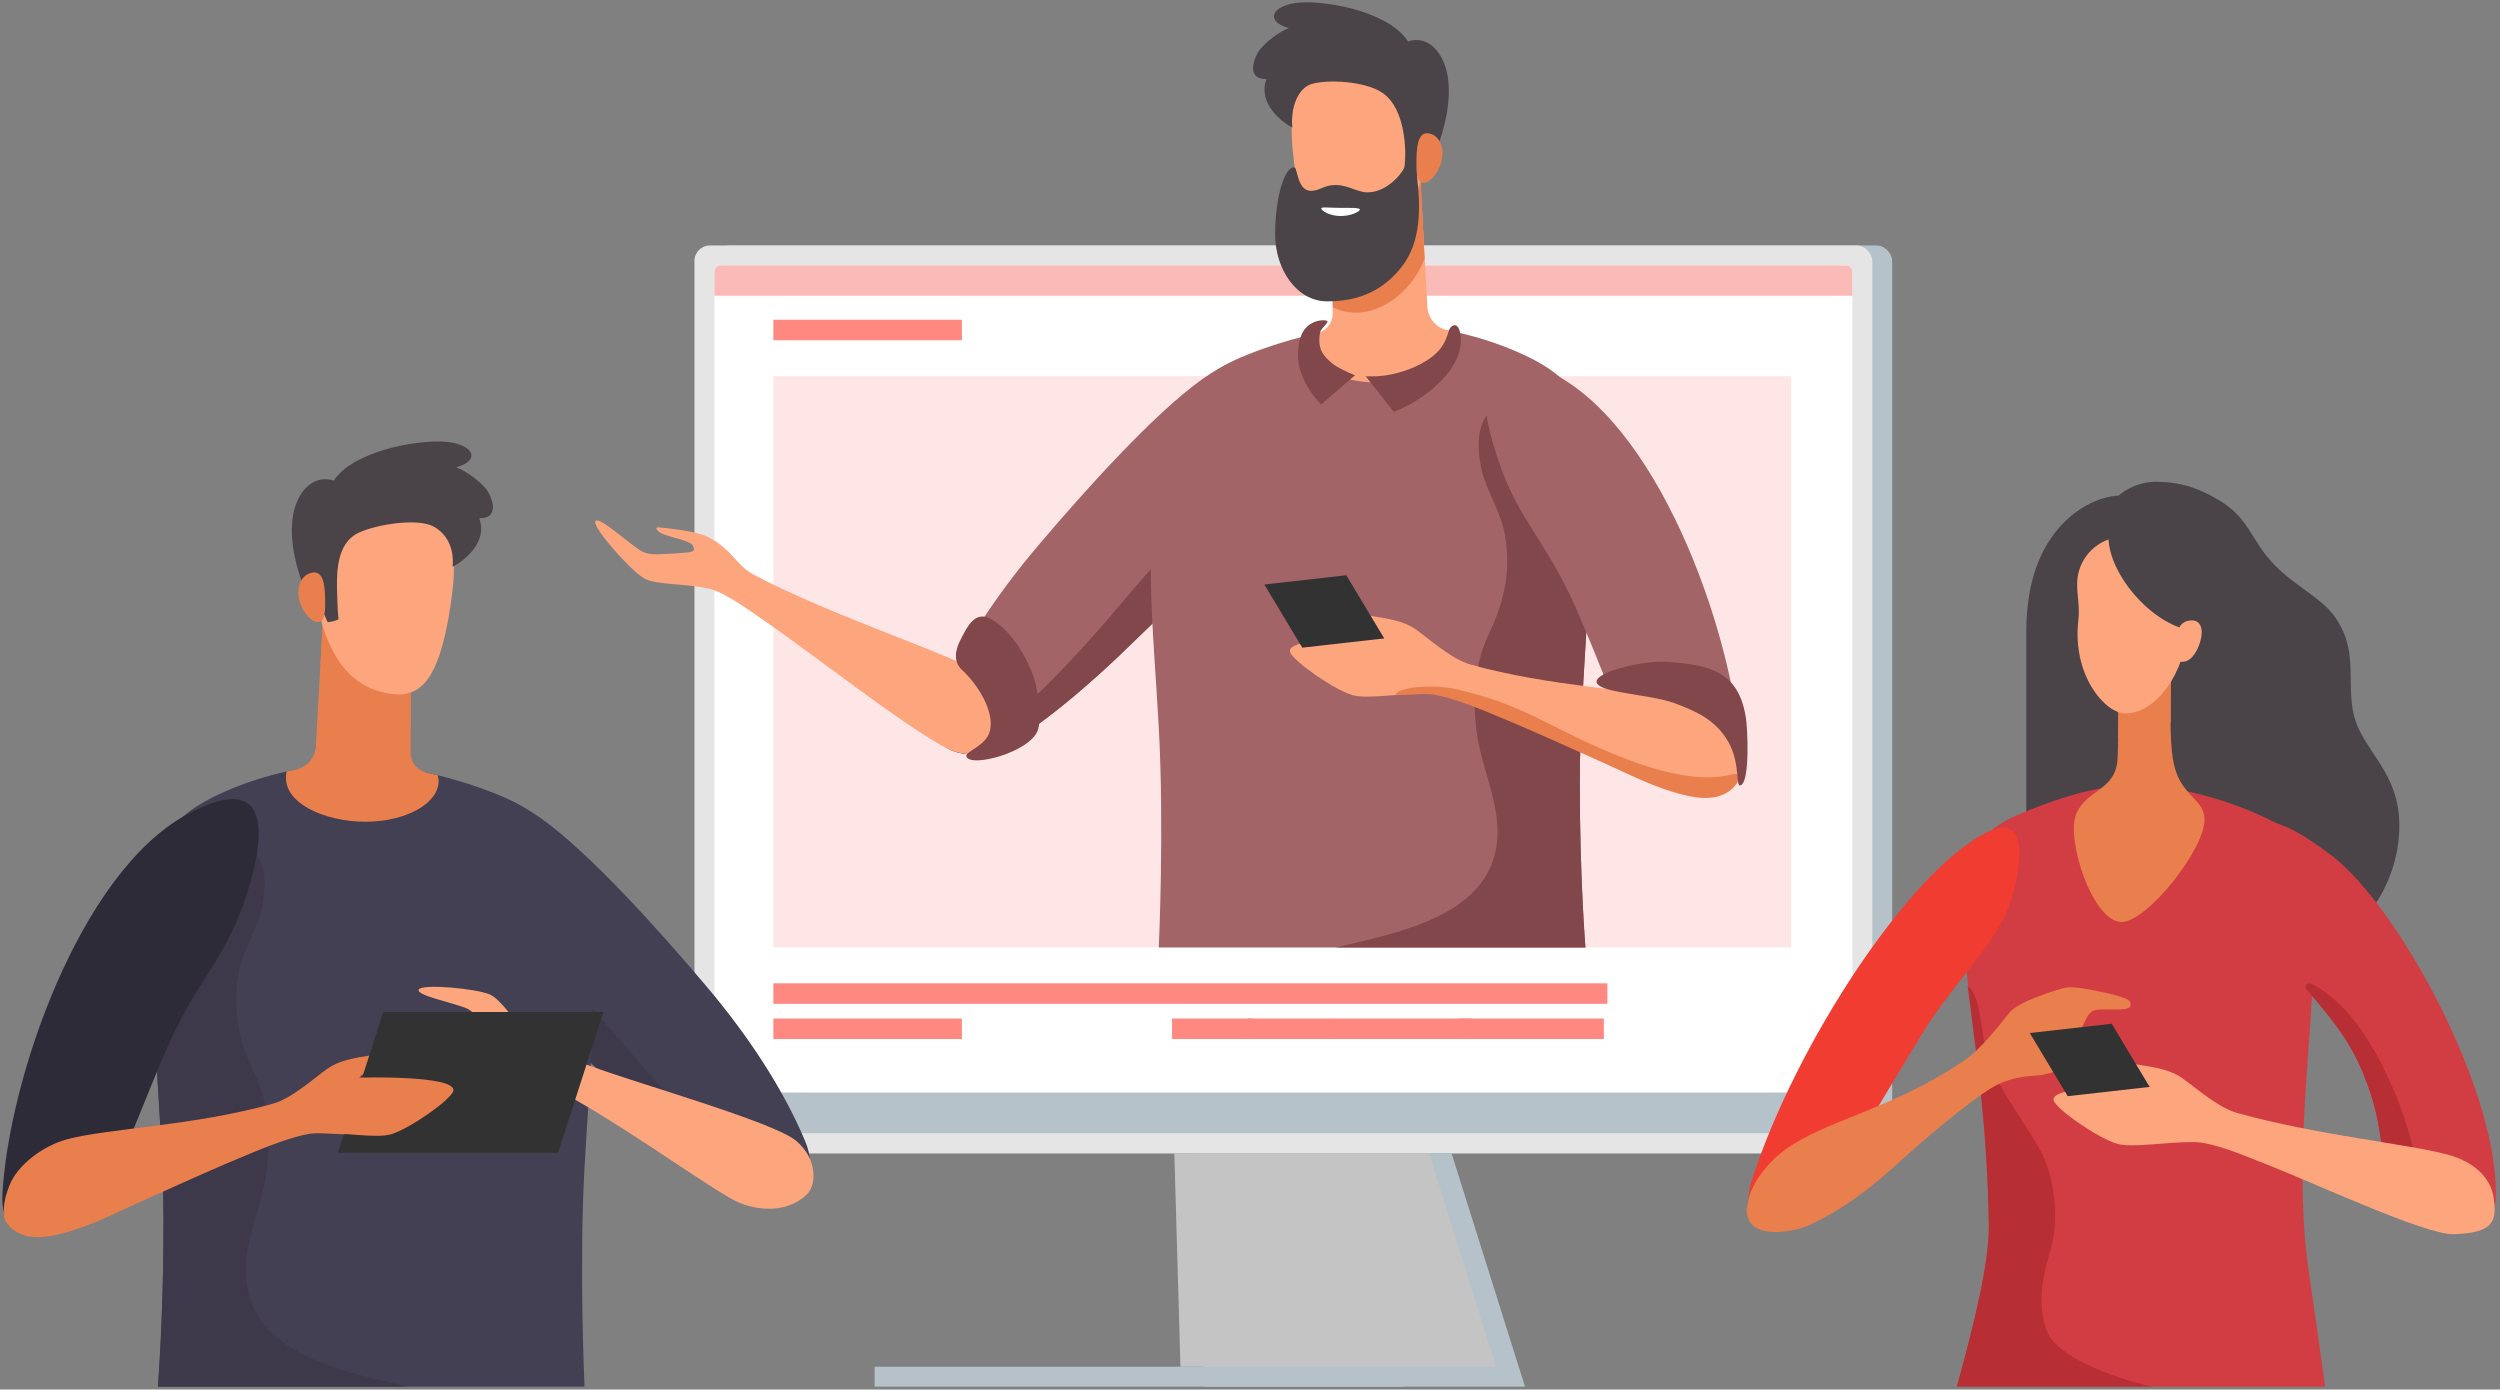
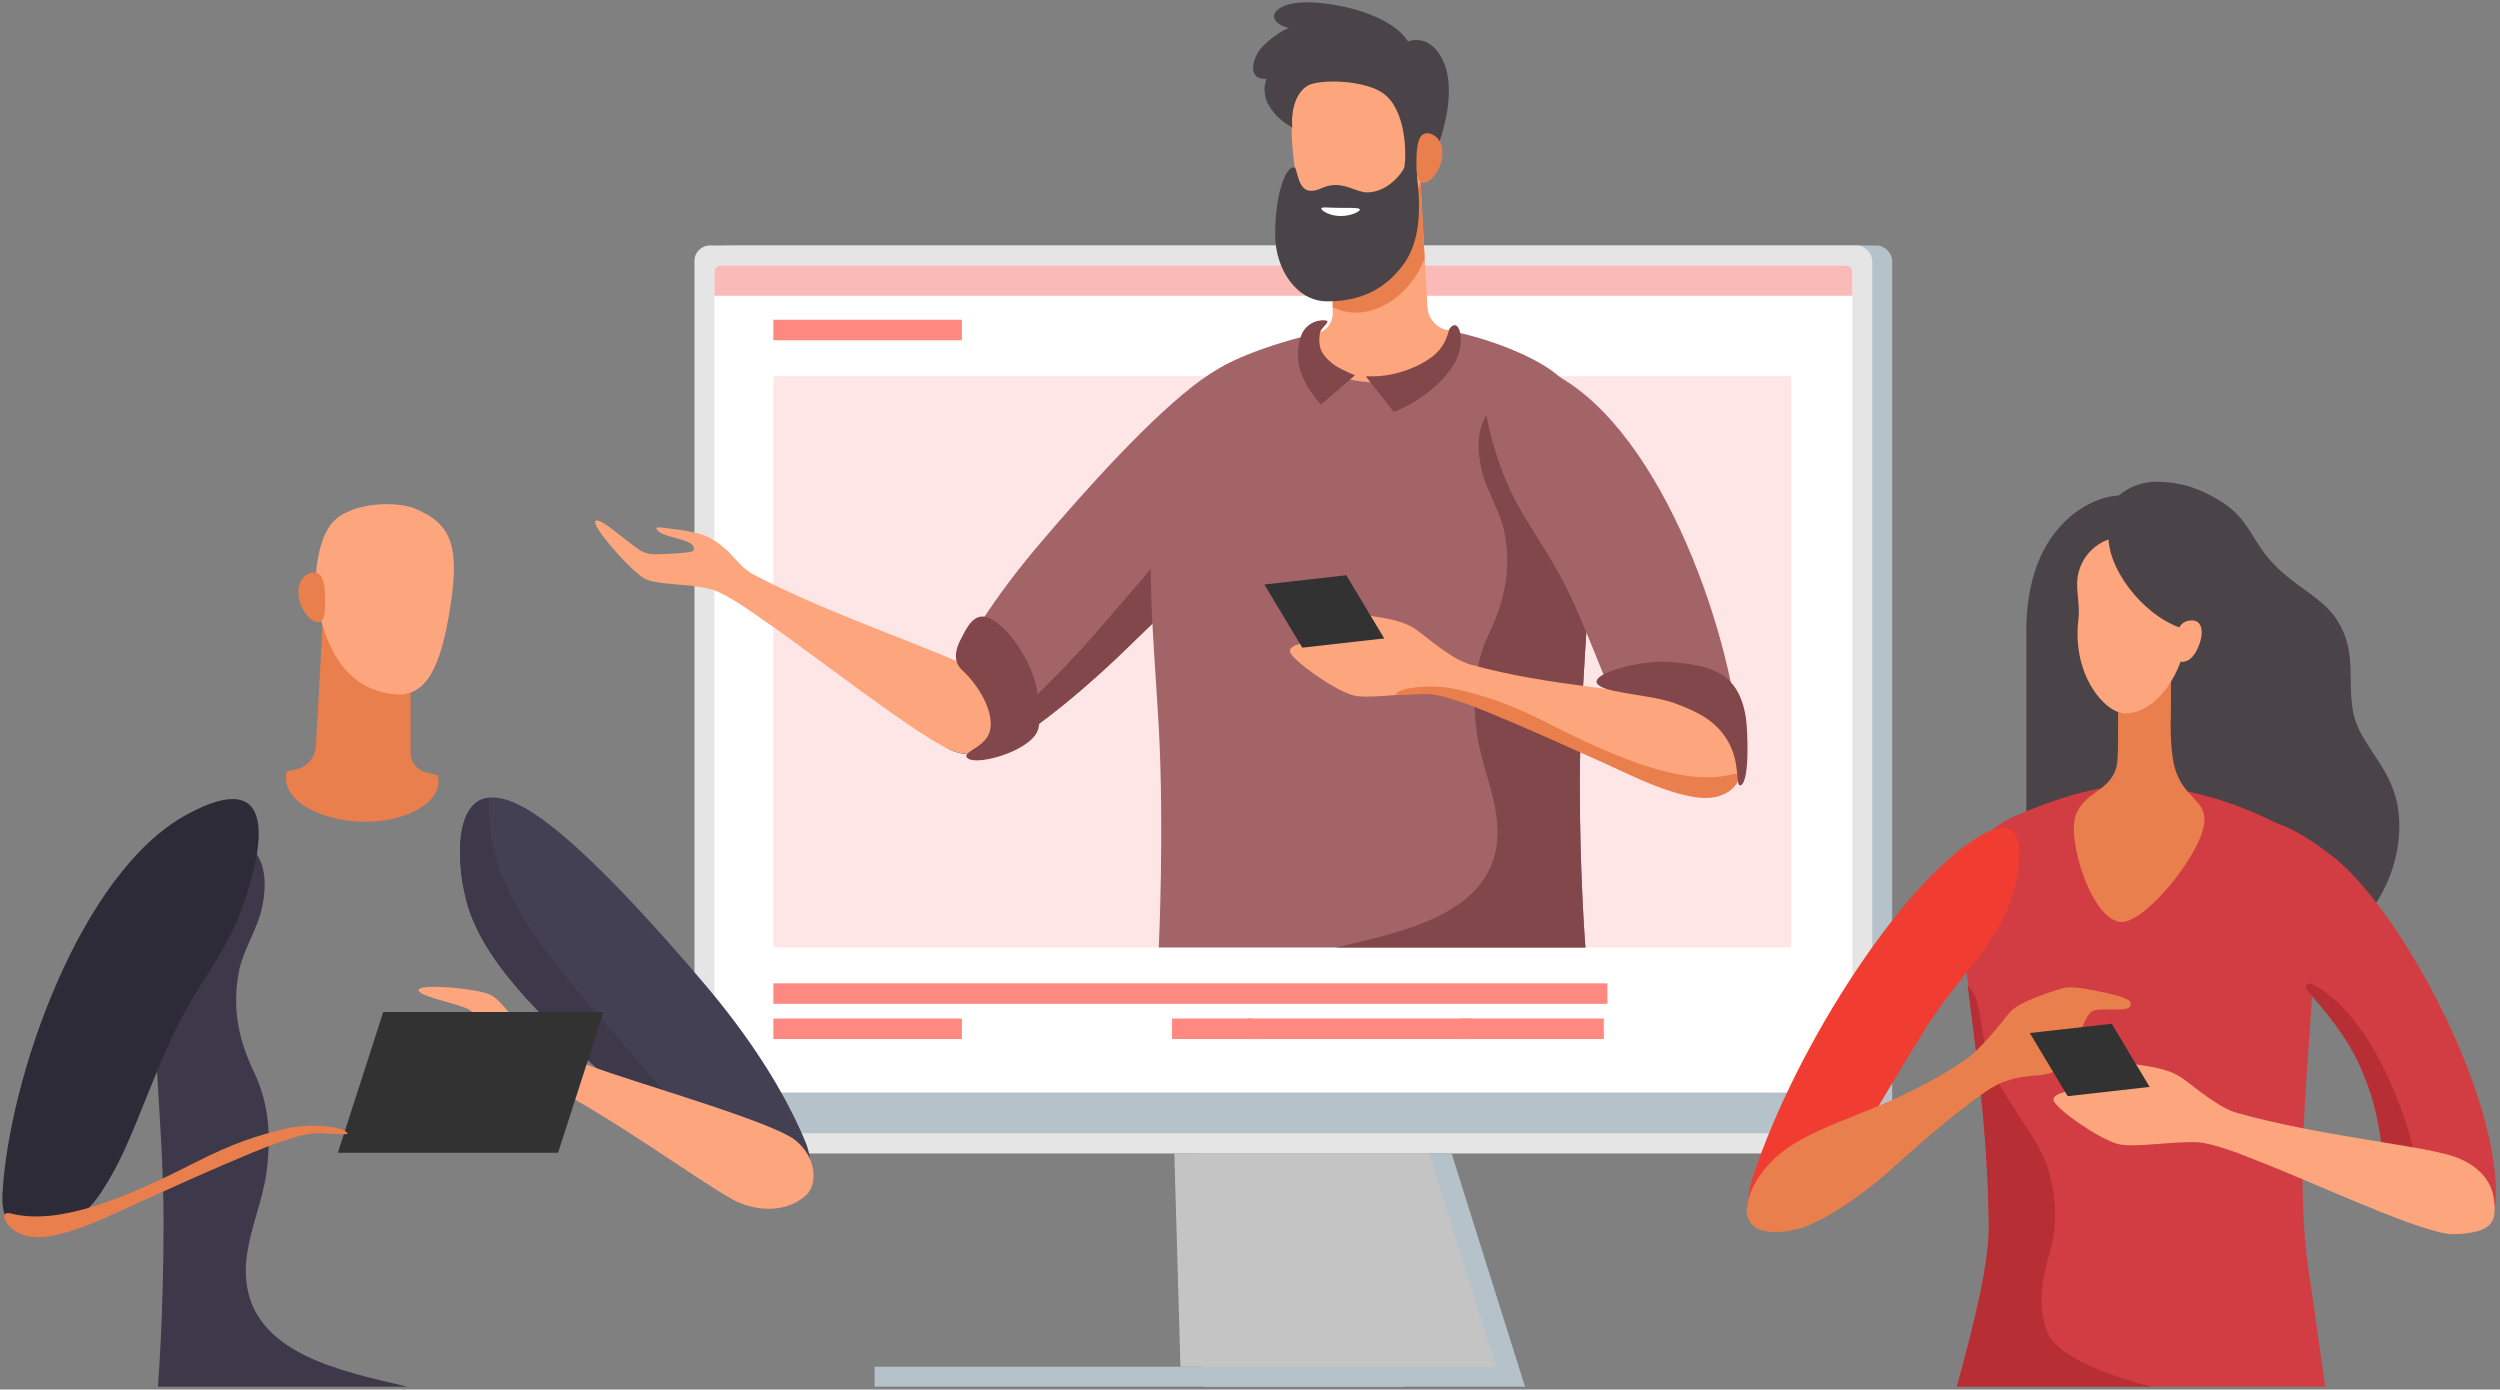
<svg xmlns="http://www.w3.org/2000/svg" width="448px" height="249px" viewBox="0 0 448 249" version="1.1">
  <rect x="0" y="0" width="448" height="249" fill="#808080" stroke="none" />
  <title>Group 7</title>
  <desc>Created with Sketch.</desc>
  <defs />
  <g id="Page-1" stroke="none" stroke-width="1" fill="none" fill-rule="evenodd">
    <g id="Dedicated-Engagement-Model-Copy" transform="translate(-1033, -526)" fill-rule="nonzero">
      <g id="Group-7" transform="translate(1032, 526)">
        <rect id="Rectangle-2" stroke-opacity="0" stroke="#FFFFFF" x="0.5" y="0.5" width="449" height="249" />
        <g id="direct-communication" transform="translate(1, 0)">
          <g id="Group_8" transform="translate(124.074, 43.719)">
            <rect id="Rectangle_13" fill="#B6C2C9" x="3.941" y="0.27" width="211.064" height="162.688" rx="2.769" />
            <g id="Group_7" transform="translate(0.372, 0.27)">
              <rect id="Rectangle_14" fill="#E5E5E5" x="0" y="0" width="211.064" height="162.688" rx="2.769" />
              <rect id="Rectangle_15" fill="#FFFFFF" x="3.568" y="3.57" width="203.928" height="155.548" rx="1.177" />
              <rect id="Rectangle_16" fill="#FFE6E6" x="14.139" y="23.414" width="182.388" height="102.381" />
              <rect id="Rectangle_17" fill="#FF8881" x="14.139" y="132.224" width="149.46" height="3.674" />
              <rect id="Rectangle_18" fill="#FF8881" x="14.139" y="138.531" width="33.785" height="3.674" />
              <rect id="Rectangle_19" fill="#FF8881" x="137.129" y="138.531" width="25.833" height="3.674" />
              <path d="M3.568,151.79 L207.495,151.79 L207.495,157.962 C207.495,158.601 206.978,159.118 206.34,159.118 L4.731,159.118 C4.422,159.118 4.126,158.995 3.908,158.777 C3.69,158.559 3.568,158.263 3.568,157.954 L3.568,151.79 Z" id="Rectangle_25" fill="#B6C2C9" />
              <rect id="Rectangle_26" fill="#FF8881" x="14.139" y="13.311" width="33.785" height="3.674" />
              <path d="M4.731,3.57 L206.342,3.57 C206.979,3.57 207.495,4.086 207.495,4.724 L207.495,9.01 L3.568,9.01 L3.568,4.733 C3.568,4.09 4.089,3.57 4.731,3.57 Z" id="Rectangle_27" fill="#FABAB7" />
              <rect id="Rectangle_28" fill="#FF8881" x="113.512" y="138.531" width="25.833" height="3.674" />
              <rect id="Rectangle_29" fill="#FF8881" x="85.585" y="138.531" width="14.567" height="3.674" />
              <rect id="Rectangle_30" fill="#FF8881" x="99.099" y="138.531" width="14.567" height="3.674" />
            </g>
          </g>
          <g id="Group_9" transform="translate(156.724, 206.628)">
            <polygon id="Path_6" fill="#B6C2C9" points="103.395 0.048 57.768 0.048 58.969 41.858 116.557 41.858" />
            <rect id="Rectangle_31" fill="#B6C2C9" x="0.005" y="38.288" width="94.857" height="3.57" />
            <polygon id="Path_7" fill="#C4C4C4" points="111.38 38.288 99.343 0.048 53.717 0.048 54.814 38.288" />
          </g>
          <g id="Group_10" transform="translate(106.303, 0.304)">
            <path d="M72.969,133.745 C67.358,136.433 58.028,134.499 61.849,125.414 C65.961,115.636 72.443,106.094 79.565,97.669 C88.151,87.51 100.403,73.908 109.047,67.709 C125.831,55.673 124.751,75.276 122.241,83.422 C118.604,95.218 105.962,105.708 96.554,114.989 C89.155,122.287 79.088,130.815 72.969,133.745 Z" id="Path_8" fill="#A36468" />
            <path d="M118.53,63.939 C118.578,67.187 118.235,70.43 117.507,73.596 C114.384,86.491 102.132,98.855 93.082,109.627 C85.964,118.099 76.217,128.132 70.189,131.832 C68.041,133.145 65.525,133.722 63.02,133.476 C65.535,135.304 69.831,135.247 72.967,133.745 C79.086,130.815 89.154,122.287 96.553,114.986 C105.961,105.704 118.603,95.215 122.239,83.419 C124.125,77.305 125.203,64.742 118.53,63.939 Z" id="Path_9" fill="#81474A" />
            <path d="M64.916,134.417 C59.628,132.879 38.792,116.427 31.088,111.233 C29.697,110.295 23.976,105.979 20.937,105.242 C16.517,104.171 11.288,104.603 9.081,103.309 C6.633,101.874 -0.083,94.265 0.372,93.131 C0.816,92.025 5.568,96.397 8.269,98.224 C9.481,99.044 10.7,99.051 12.066,99.01 C13.71,98.957 15.462,98.821 16.662,98.721 C17.53,98.648 18.12,98.446 18.055,98.104 C17.949,97.546 17.941,97.28 16.943,96.811 C15.766,96.258 12.716,95.708 11.899,95.065 C11.016,94.37 11.179,94.102 12.126,94.222 C13.625,94.412 17.13,94.728 19.596,95.523 C20.825,95.965 21.966,96.623 22.964,97.466 C25.499,99.404 26.015,101.236 28.988,102.8 C41.29,109.263 58.577,115.112 66.501,118.809 C70.443,120.648 74.996,125.165 74.282,130.664 C73.98,132.989 70.176,135.948 64.916,134.417 Z" id="Path_10" fill="#FDA57D" />
            <path d="M177.804,169.479 L101.35,169.479 C101.35,169.479 102.351,148.216 101.35,130.056 C100.324,111.433 98.273,95.016 102.354,80.367 C103.71,75.5 106.225,68.373 114.633,64.386 C120.619,61.548 132.823,57.74 143.117,57.853 C150.879,58.01 158.536,59.684 165.655,62.781 C177.72,68.032 177.506,73.351 178.299,80.243 C180.163,96.429 176.791,119.567 176.791,140.067 C176.791,156.838 177.804,169.479 177.804,169.479 Z" id="Path_11" fill="#A36468" />
            <path d="M178.299,80.246 C178.162,79.072 178.059,77.93 177.914,76.843 C176.33,75.739 174.692,74.715 173.005,73.775 C163.805,68.607 156.557,72.31 159.231,84.025 C159.967,87.256 162.469,91.327 163.18,94.584 C164.713,101.695 163.18,107.67 160.618,113.035 C157.953,118.606 157.482,124.296 158.313,130.836 C159.127,137.255 162.536,143.7 162.005,150.179 C160.883,163.702 144.685,166.728 133.12,169.479 L177.802,169.479 C177.802,169.479 176.791,156.838 176.791,140.066 C176.791,119.566 180.158,96.426 178.299,80.246 Z" id="Path_12" fill="#81474A" />
            <path d="M205.67,135.041 C206.244,145.954 193.88,143.585 188.066,134.804 C183.284,127.582 181.509,121.094 176.305,109.108 C171.023,96.943 166.059,93.287 162.395,82.767 C159.104,73.319 155.849,57.848 172.621,66.952 C191.839,77.383 204.59,114.51 205.67,135.041 Z" id="Path_13" fill="#A36468" />
            <path d="M199.43,142.265 C194.339,142.265 170.429,131.082 160.568,127.246 C158.882,126.59 152.973,123.989 149.609,123.954 C144.716,123.902 138.654,125.044 136.014,124.25 C132.543,123.207 125.129,117.919 124.861,116.46 C124.337,113.607 141.749,114.098 141.749,114.098 C141.749,114.098 136.157,109.555 139.224,110.042 C142.349,110.538 145.195,110.94 147.386,112.469 C149.687,114.075 153.721,117.797 157.203,118.778 C171.36,122.763 187.053,123.226 194.14,125.167 C198.427,126.341 202.992,129.778 204.394,133.39 C205.232,135.55 207.755,142.265 199.43,142.265 Z" id="Path_14" fill="#FDA57D" />
            <path d="M154.734,59.232 L153.175,58.905 C151.129,58.514 149.611,56.782 149.49,54.702 C148.948,45.313 148.204,31.201 148.204,31.201 L132.515,31.201 L132.515,55.893 C132.51,57.606 131.314,59.086 129.64,59.449 C128.971,59.597 128.308,59.753 127.653,59.916 C127.553,60.259 127.504,60.614 127.507,60.97 C127.507,64.99 133.384,68.247 140.631,68.247 C147.878,68.247 155.99,64.83 154.734,59.232 Z" id="Path_15" fill="#FDA57D" />
            <path d="M148.991,45.978 C147.244,50.94 142.027,56.006 136.168,55.714 C134.893,55.658 133.647,55.319 132.519,54.722 L132.519,31.195 L148.204,31.195 C148.204,31.195 148.589,38.43 148.991,45.978 Z" id="Path_16" fill="#EA7F4E" />
            <path d="M148.803,29.744 C146.379,41.429 141.216,44.717 136.109,44.717 C130.765,44.717 127.528,42.384 125.912,31.201 C124.172,19.165 125.104,14.645 132.037,12.06 C134.978,10.964 142.486,10.857 145.938,14.311 C148.977,17.351 149.72,25.326 148.803,29.744 Z" id="Path_17" fill="#FDA57D" />
            <path d="M153.191,13.823 C152.617,9.339 149.757,5.896 146.012,7.109 C143.941,3.954 139.667,2.387 137.271,1.616 C134.128,0.604 128.405,-0.378 125.06,0.375 C121.496,1.178 120.63,3.579 124.649,4.738 C122.837,5.418 120.66,7.154 119.531,8.505 C118.485,9.759 116.804,13.963 120.643,13.851 C119.063,18.206 123.353,21.55 125.284,22.56 C124.875,18.342 126.681,15.411 128.625,14.786 C131.516,13.858 138.447,14.219 141.513,16.386 C145.646,19.307 145.729,27.001 145.393,29.508 C145.279,30.357 142.478,34.168 138.723,34.168 C137.006,34.168 135.271,32.847 133.02,32.847 C130.947,32.847 130.223,33.895 128.615,33.895 C126.21,33.895 126.21,29.901 125.712,29.738 C124.153,29.228 122.206,34.446 122.206,41.721 C122.206,47.906 126.022,53.7 131.553,53.7 C137.959,53.7 141.947,51.219 144.867,47.527 C148.392,43.069 148.28,36.859 147.614,31.2 C149.29,29.809 150.572,27.977 150.988,26.904 C152.561,22.852 153.734,18.064 153.191,13.823 Z" id="Path_18" fill="#4A4347" />
            <path d="M137.388,37.269 C137.388,37.592 135.842,38.409 133.934,38.409 C132.026,38.409 130.48,37.484 130.48,37.033 C130.48,36.734 132.026,36.948 133.934,36.948 C135.842,36.948 137.388,36.889 137.388,37.269 Z" id="Path_19" fill="#FFFFFF" />
            <path d="M152.12,28.009 C151.775,30.431 149.757,32.812 148.522,32.438 C147.519,32.136 147.471,30.454 147.53,28.009 C147.583,25.702 147.902,23.58 149.404,23.58 C150.906,23.58 152.534,25.095 152.12,28.009 Z" id="Path_20" fill="#EA7F4E" />
            <path d="M204.064,138.47 C195.533,140.612 183.771,135.741 171.722,129.609 C163.873,125.614 160.189,124.551 154.843,123.24 C151.131,122.33 144.921,122.668 143.832,124.025 C143.369,124.604 148.387,123.818 150.524,124.155 C153.651,124.644 157.976,126.358 160.887,127.551 C167.553,130.286 174.134,133.29 180.708,136.241 C185.514,138.398 190.362,140.947 195.516,142.165 C197.678,142.676 200.276,143.119 202.698,141.991 C205.01,140.916 206.607,137.83 204.064,138.47 Z" id="Path_21" fill="#EA7F4E" />
            <polygon id="Path_22" fill="#323232" points="134.953 102.779 120.269 104.439 127.065 115.757 141.749 114.098" />
            <path d="M206.559,128.307 C205.227,119.872 199.972,118.864 192.478,118.289 C187.16,117.88 173.973,121.503 182.715,123.451 C186.482,124.29 190.896,124.602 194.049,125.808 C197.425,127.099 201.047,128.566 203.365,132.556 C205.689,136.556 204.597,140.988 205.689,140.398 C207.295,139.529 206.872,130.282 206.559,128.307 Z" id="Path_23" fill="#81474A" />
            <path d="M79.664,130.584 C80.36,128.723 79.814,123.761 78.976,121.165 C78.048,118.289 75.193,112.809 71.338,110.651 C68.321,108.961 66.957,112.149 65.779,114.434 C64.963,116.017 64.395,118.205 66.127,119.79 C68.875,122.308 71.921,127.118 71.106,130.611 C70.436,133.476 66.528,134.324 66.876,135.27 C67.626,137.306 78.191,134.52 79.664,130.584 Z" id="Path_24" fill="#81474A" />
            <path d="M130.427,72.199 L136.511,66.951 C135.406,66.496 133.347,65.574 132.519,64.887 C130.967,63.602 129.732,62.393 130.231,59.388 C130.43,58.189 132.798,57.086 130.764,57.086 C129.28,57.112 127.917,57.906 127.161,59.183 C126.386,60.613 126.187,62.75 126.353,64.3 C126.669,67.258 128.419,70.001 130.427,72.199 Z" id="Path_27" fill="#81474A" />
            <path d="M155.251,58.924 C154.559,57.047 153.464,58.464 153.373,58.809 C152.65,61.589 151.36,63.281 148.29,64.923 C146.077,66.108 142.615,67.209 139.492,67.137 C139.146,67.12 138.799,67.124 138.453,67.148 L143.464,73.498 C149.173,71.368 156.929,65.164 155.251,58.924 Z" id="Path_28" fill="#81474A" />
          </g>
          <g id="Group_39" transform="translate(312.945, 86.307)">
            <path d="M101.656,84.074 L101.197,79.479 C101.167,79.176 101.049,77.681 100.867,75.37 C100.002,64.465 97.723,35.677 96.39,26.884 C93.952,10.82 86.394,0.026 73.407,0.026 C70.957,0.046 68.591,0.918 66.714,2.492 C63.184,2.699 59.947,4.612 57.994,6.314 C52.636,10.984 50.169,17.974 50.169,26.985 L50.169,84.074 L101.656,84.074 Z" id="Path_55" fill="#4A4347" />
            <path d="M97.829,84.075 C112.727,83.742 119.523,66.485 116.186,55.968 C114.236,49.826 109.631,46.537 108.673,40.959 C107.669,35.107 109.577,29.799 105.302,24.019 C102.873,20.734 98.359,18.735 94.666,14.95 C90.34,10.518 90.269,6.696 84.805,3.395 C74.208,-3.007 73.079,6.939 79.768,14.901 C82.965,18.705 91.131,22.176 92.5,28.579 C93.606,33.756 90.09,40.166 90.243,46.143 C90.387,51.744 93.911,55.702 94.855,61.162 C95.603,65.49 93.517,70.215 92.119,74.051 C89.765,80.507 88.249,84.199 97.829,84.075 Z" id="Path_56" fill="#4A4347" />
            <path d="M100.819,141.802 C101.185,144.231 102.344,152.18 103.72,162.181 L37.726,162.181 C41.012,150.325 43.533,139.735 43.454,133.223 C42.916,89.628 30.471,67.446 48.4,59.824 C54.342,57.299 64.219,53.474 73.061,54.545 C80.637,55.412 87.996,57.633 94.787,61.104 C109.254,68.292 95.923,109.267 100.819,141.802 Z" id="Path_57" fill="#D23D43" />
            <path d="M82.105,60.314 C81.88,56.625 77.518,56.286 76.453,49.812 C75.804,45.869 76.081,40.705 76.081,34.224 C73.422,38.059 69.04,40.808 66.628,39.783 C66.696,43.553 66.611,48.218 66.516,49.733 C66.159,55.397 60.999,55.124 59.127,59.516 C57.215,64.003 62.02,78.916 67.259,78.916 C71.822,78.917 82.428,65.6 82.105,60.314 Z" id="Path_58" fill="#EA7F4E" />
            <path d="M76.08,34.223 C76.08,37.489 76.012,40.419 76.029,43.024 C73.21,48.243 68.559,48.132 66.623,46.033 C66.657,44.112 66.664,41.815 66.623,39.785 C69.038,40.805 73.424,38.062 76.08,34.223 Z" id="Path_59" fill="#EA7F4E" />
            <path d="M64.898,10.365 C62.354,11.277 60.397,13.347 59.626,15.938 C58.729,18.942 59.893,21.416 59.498,24.786 C58.338,34.684 64.292,41.536 67.888,41.536 C73.57,41.536 78.633,34.021 78.974,26.543 C72.001,24.855 65.244,16.599 64.898,10.365 Z" id="Path_60" fill="#FDA57D" />
            <path d="M81.345,28.648 C80.713,30.777 79.489,32.489 77.847,32.275 C77.04,32.169 77.071,30.142 77.15,27.99 C77.196,26.722 77.598,24.981 79.739,24.869 C81.445,24.78 81.981,26.509 81.345,28.648 Z" id="Path_61" fill="#FDA57D" />
            <path d="M134.333,127.583 C134.336,137.92 122.477,135.672 116.955,127.316 C112.414,120.444 115.15,117.068 110.381,105.678 C105.542,94.119 96.193,88.836 92.896,79.747 C89.707,70.955 83.955,50.826 105.101,67.181 C116.611,76.083 134.33,108.121 134.333,127.583 Z" id="Path_63" fill="#D23D43" />
            <path d="M53.948,152.407 C51.881,147.239 53.239,142.157 54.586,137.356 C55.991,132.377 55.36,125.701 53.177,120.851 C51.065,116.137 44.427,108.261 43.077,102.587 C41.803,97.239 42.052,92.346 39.661,90.348 C41.037,101.507 43.236,115.665 43.455,133.216 C43.534,139.73 41.011,150.323 37.73,162.175 L72.595,162.175 C65.386,160.421 55.738,156.865 53.948,152.407 Z" id="Path_64" fill="#B72E34" />
            <path d="M12.107,130.048 C8.779,134.394 -2.623,136.254 1.137,124.704 C8.921,100.795 29.181,69.758 43.078,62.848 C49.566,59.623 49.806,66.076 47.868,73.589 C45.639,82.231 37.724,88.879 31.784,98.491 C24.149,110.844 17.347,123.205 12.107,130.048 Z" id="Path_65" fill="#F13C31" />
            <path d="M8.851,133.494 C17.687,131.281 29.001,119.71 36.849,113.591 C38.266,112.486 43.387,108.284 46.565,107.246 C51.187,105.738 53.455,106.896 55.74,105.38 C57.685,104.09 59.256,99.592 60.723,96.585 C61.71,94.559 62.289,94.587 64.69,94.58 C66.729,94.573 69.511,94.891 68.748,93.195 C68.454,92.541 65.501,91.777 62.301,91.179 C59.729,90.699 57.961,90.409 56.614,90.813 C55.333,91.199 48.798,93.116 47.141,95.171 C45.401,97.329 42.128,101.627 39.157,103.657 C26.18,112.523 14.234,114.355 6.801,119.83 C3.498,122.263 0.055,126.766 0.191,130.508 C0.351,134.971 4.891,134.486 8.851,133.494 Z" id="Path_66" fill="#EA7F4E" />
            <path d="M100.255,90.851 C103.833,95.02 107.763,99.435 110.383,105.681 C115.148,117.071 112.414,120.442 116.95,127.319 C118.012,128.922 119.328,130.342 120.846,131.523 C121.109,124.733 119.149,116.939 116.863,111.134 C114.014,103.886 109.205,94.389 101.829,90.27 C100.545,89.549 100.193,90.024 100.255,90.851 Z" id="Path_67" fill="#B72E34" />
            <path d="M126.857,134.865 C121.67,135.065 101.516,125.505 91.461,121.657 C89.742,120.999 83.716,118.39 80.286,118.354 C75.297,118.303 69.115,119.448 66.423,118.651 C62.885,117.605 55.323,112.301 55.05,110.837 C54.515,107.977 72.271,108.467 72.271,108.467 C72.271,108.467 66.567,103.91 69.696,104.399 C72.883,104.895 75.785,105.299 78.019,106.833 C80.365,108.444 84.479,112.178 88.03,113.159 C102.466,117.157 118.469,118.656 125.695,120.602 C130.066,121.779 133.316,124.454 133.909,128.275 C134.59,132.672 133.747,134.599 126.857,134.865 Z" id="Path_68" fill="#FDA57D" />
            <polygon id="Path_69" fill="#323232" points="65.475 97.15 50.791 98.809 57.587 110.128 72.27 108.468" />
            <path d="M10.837,133.41 C16.306,131.077 22.169,126.742 26.822,122.467 C31.69,117.996 39.663,111.275 43.858,108.692 C48.286,105.963 52.862,106.666 53.455,106.192 C54.084,105.688 44.87,105.112 41.363,107.63 C35.91,111.545 30.827,116.536 25.832,120.963 C21.606,124.71 17.133,129.032 11.512,130.501 C8.687,131.312 5.687,131.285 2.877,130.422 C0.803,129.779 -0.646,128.985 0.331,131.973 C1.592,135.832 8.772,134.291 10.837,133.41 Z" id="Path_70" fill="#EA7F4E" />
          </g>
          <g id="Group_40" transform="translate(0.089, 78.864)">
            <path d="M133.045,133.888 C138.655,136.576 147.986,134.642 144.165,125.557 C140.052,115.779 133.571,106.237 126.449,97.813 C117.863,87.653 105.61,74.051 96.967,67.853 C80.183,55.816 81.262,75.419 83.773,83.565 C87.41,95.361 100.051,105.851 109.459,115.132 C116.858,122.43 126.925,130.958 133.045,133.888 Z" id="Path_75" fill="#444053" />
            <path d="M87.483,64.082 C87.435,67.33 87.778,70.573 88.506,73.739 C91.629,86.634 103.881,98.998 112.932,109.77 C120.049,118.242 129.796,128.275 135.825,131.973 C137.972,133.286 140.488,133.863 142.993,133.617 C140.479,135.445 136.182,135.388 133.046,133.886 C126.927,130.956 116.86,122.428 109.461,115.127 C100.051,105.847 87.41,95.359 83.773,83.563 C81.888,77.448 80.811,64.885 87.483,64.082 Z" id="Path_76" fill="#3D394A" />
-             <path d="M28.21,169.622 L104.663,169.622 C104.663,169.622 103.663,148.359 104.663,130.199 C105.689,111.576 107.741,95.159 103.659,80.51 C102.303,75.643 99.788,68.516 91.381,64.529 C85.394,61.691 73.19,57.883 62.897,57.997 C55.135,58.153 47.478,59.827 40.358,62.924 C28.294,68.175 28.508,73.494 27.714,80.386 C25.851,96.572 29.222,119.71 29.222,140.21 C29.222,156.981 28.21,169.622 28.21,169.622 Z" id="Path_77" fill="#444053" />
            <path d="M29.222,140.209 C29.222,156.981 28.211,169.622 28.211,169.622 L72.893,169.622 C61.328,166.871 45.129,163.846 44.007,150.322 C43.476,143.843 46.885,137.398 47.699,130.979 C48.53,124.44 48.059,118.75 45.395,113.179 C42.833,107.814 41.3,101.84 42.833,94.727 C43.544,91.471 46.045,87.4 46.782,84.169 C49.454,72.453 42.207,68.751 33.007,73.919 C31.321,74.858 29.682,75.882 28.099,76.987 C27.953,78.075 27.851,79.215 27.713,80.389 C25.855,96.569 29.222,119.709 29.222,140.209 Z" id="Path_78" fill="#3D394A" />
            <path d="M0.344,135.184 C-0.23,146.098 12.133,143.729 17.947,134.947 C22.729,127.726 24.504,121.238 29.708,109.251 C34.99,97.087 39.955,93.431 43.619,82.91 C46.909,73.463 50.164,57.992 33.393,67.095 C14.176,77.527 1.423,114.653 0.344,135.184 Z" id="Path_79" fill="#2E2B38" />
            <path d="M51.279,59.375 L52.838,59.049 C54.884,58.658 56.403,56.925 56.523,54.845 C57.067,45.456 57.809,31.344 57.809,31.344 L73.499,31.344 L73.499,56.036 C73.503,57.75 74.699,59.229 76.373,59.592 C77.043,59.74 77.705,59.896 78.36,60.06 C78.46,60.402 78.51,60.757 78.506,61.114 C78.506,65.133 72.63,68.391 65.382,68.391 C58.135,68.391 50.023,64.974 51.279,59.375 Z" id="Path_80" fill="#EA7F4E" />
-             <path d="M73.498,31.341 L73.498,51.439 C72.361,51.991 71.113,52.278 69.849,52.279 C63.467,52.064 58.926,45.456 57.359,39.929 C57.616,35.052 57.813,31.341 57.813,31.341 L73.498,31.341 Z" id="Path_81" fill="#EA7F4E" />
            <path d="M56.857,29.887 C59.346,41.572 64.867,44.78 70.064,45.498 C75.452,46.242 78.462,42.49 80.37,31.344 C82.423,19.341 81.126,15.02 74.078,12.203 C71.096,11.011 63.345,11 59.799,14.454 C56.678,17.494 55.917,25.47 56.857,29.887 Z" id="Path_82" fill="#FDA57D" />
-             <path d="M86.923,8.648 C85.766,7.297 83.528,5.562 81.666,4.882 C85.794,3.724 84.905,1.321 81.244,0.519 C77.808,-0.234 71.93,0.747 68.702,1.759 C66.241,2.531 61.851,4.098 59.724,7.253 C55.878,6.04 52.94,9.483 52.35,13.967 C51.792,18.208 52.997,22.996 54.614,27.049 C55.362,28.767 56.559,30.25 58.079,31.345 C58.224,31.786 58.408,32.213 58.63,32.622 C59.301,32.585 59.959,32.417 60.565,32.125 C60.492,31.55 60.377,29.711 60.332,27.848 C60.245,24.275 59.968,18.448 64.345,16.53 C67.861,14.989 74.374,14.124 77.19,15.299 C79.118,16.103 81.434,18.487 81.014,22.703 C82.998,21.693 87.404,18.349 85.781,13.995 C89.724,14.105 87.999,9.902 86.923,8.648 Z" id="Path_83" fill="#4A4347" />
            <path d="M53.45,28.152 C53.804,30.574 55.878,32.955 57.146,32.581 C58.176,32.279 58.225,30.597 58.166,28.152 C58.111,25.845 57.782,23.723 56.241,23.723 C54.7,23.723 53.024,25.239 53.45,28.152 Z" id="Path_85" fill="#EA7F4E" />
-             <path d="M142.452,125.472 C138.383,122.169 114.126,115.286 105.859,112.216 C104.367,111.662 97.866,109.652 95.644,107.668 C92.413,104.78 89.935,100.36 87.72,99.366 C85.265,98.263 75.621,97.406 74.969,98.439 C74.332,99.445 80.356,100.648 83.258,101.721 C84.56,102.202 85.225,103.168 85.926,104.282 C86.771,105.623 87.608,107.1 88.176,108.114 C88.59,108.85 88.745,109.437 88.439,109.587 C87.941,109.833 87.726,109.983 86.817,109.463 C85.742,108.852 83.664,106.748 82.714,106.477 C81.688,106.184 81.564,106.471 82.17,107.155 C83.128,108.237 85.269,110.842 87.227,112.337 C88.24,113.054 89.378,113.575 90.583,113.871 C93.484,114.746 95.212,114.076 98.052,115.522 C109.802,121.503 123.754,131.819 130.952,135.947 C134.534,138.002 140.564,138.961 144.532,135.146 C146.21,133.535 146.501,128.76 142.452,125.472 Z" id="Path_86" fill="#FDA57D" />
+             <path d="M142.452,125.472 C138.383,122.169 114.126,115.286 105.859,112.216 C104.367,111.662 97.866,109.652 95.644,107.668 C92.413,104.78 89.935,100.36 87.72,99.366 C85.265,98.263 75.621,97.406 74.969,98.439 C74.332,99.445 80.356,100.648 83.258,101.721 C84.56,102.202 85.225,103.168 85.926,104.282 C86.771,105.623 87.608,107.1 88.176,108.114 C87.941,109.833 87.726,109.983 86.817,109.463 C85.742,108.852 83.664,106.748 82.714,106.477 C81.688,106.184 81.564,106.471 82.17,107.155 C83.128,108.237 85.269,110.842 87.227,112.337 C88.24,113.054 89.378,113.575 90.583,113.871 C93.484,114.746 95.212,114.076 98.052,115.522 C109.802,121.503 123.754,131.819 130.952,135.947 C134.534,138.002 140.564,138.961 144.532,135.146 C146.21,133.535 146.501,128.76 142.452,125.472 Z" id="Path_86" fill="#FDA57D" />
            <polygon id="Path_87" fill="#323232" points="99.917 127.702 60.456 127.702 68.589 102.492 108.05 102.492" />
-             <path d="M64.266,114.241 C64.266,114.241 64.572,113.993 65.001,113.618 L66.071,110.299 C63.231,110.751 60.649,111.202 58.628,112.612 C56.328,114.218 52.294,117.941 48.811,118.921 C34.654,122.906 18.961,123.369 11.874,125.31 C7.587,126.484 3.022,129.921 1.62,133.533 C0.782,135.693 -1.741,142.408 6.584,142.408 C11.676,142.408 35.585,131.225 45.446,127.389 C47.132,126.733 53.041,124.132 56.405,124.097 C61.298,124.045 67.36,125.187 70,124.393 C73.472,123.35 80.885,118.062 81.153,116.603 C81.677,113.752 64.266,114.241 64.266,114.241 Z" id="Path_88" fill="#EA7F4E" />
            <path d="M3.315,142.134 C5.737,143.262 8.336,142.819 10.497,142.308 C15.652,141.09 20.499,138.541 25.306,136.384 C31.877,133.433 38.461,130.43 45.126,127.694 C48.037,126.501 52.362,124.787 55.489,124.298 C57.626,123.963 62.645,124.746 62.181,124.168 C61.093,122.811 54.882,122.473 51.17,123.383 C45.825,124.694 42.14,125.757 34.291,129.752 C22.242,135.885 10.48,140.755 1.95,138.613 C-0.594,137.973 1.004,141.059 3.315,142.134 Z" id="Path_89" fill="#EA7F4E" />
          </g>
        </g>
      </g>
    </g>
  </g>
</svg>